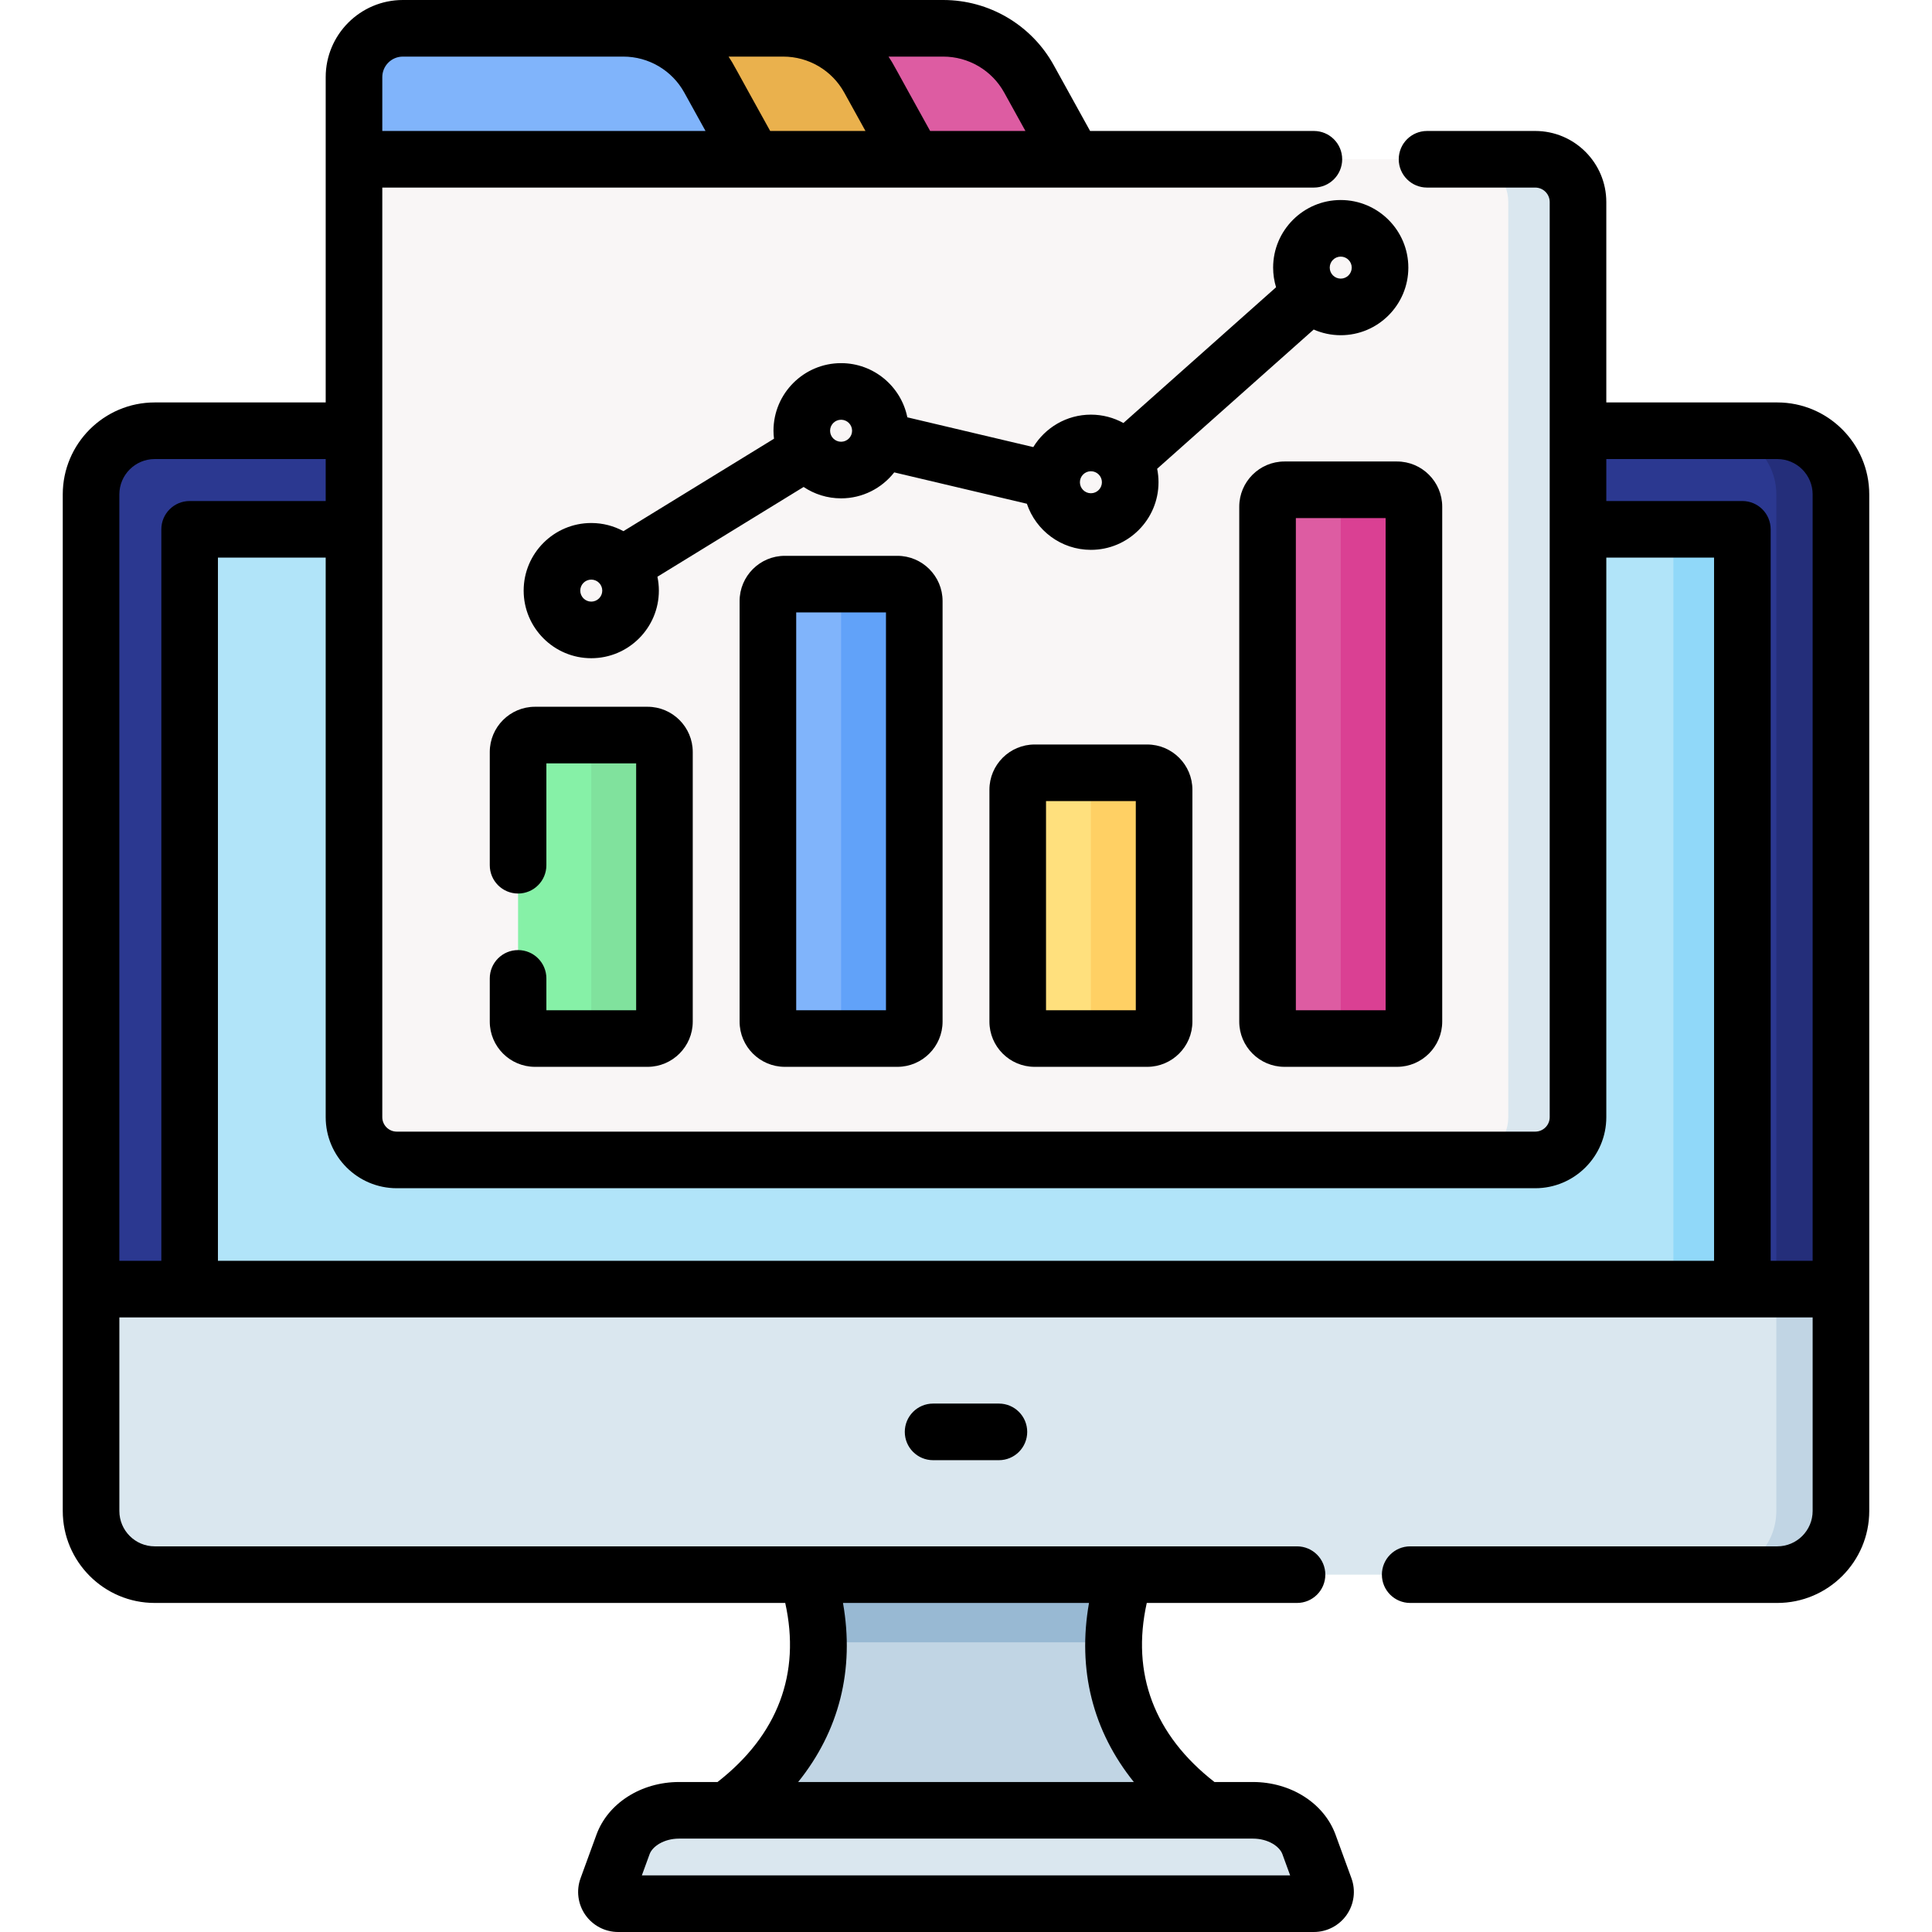
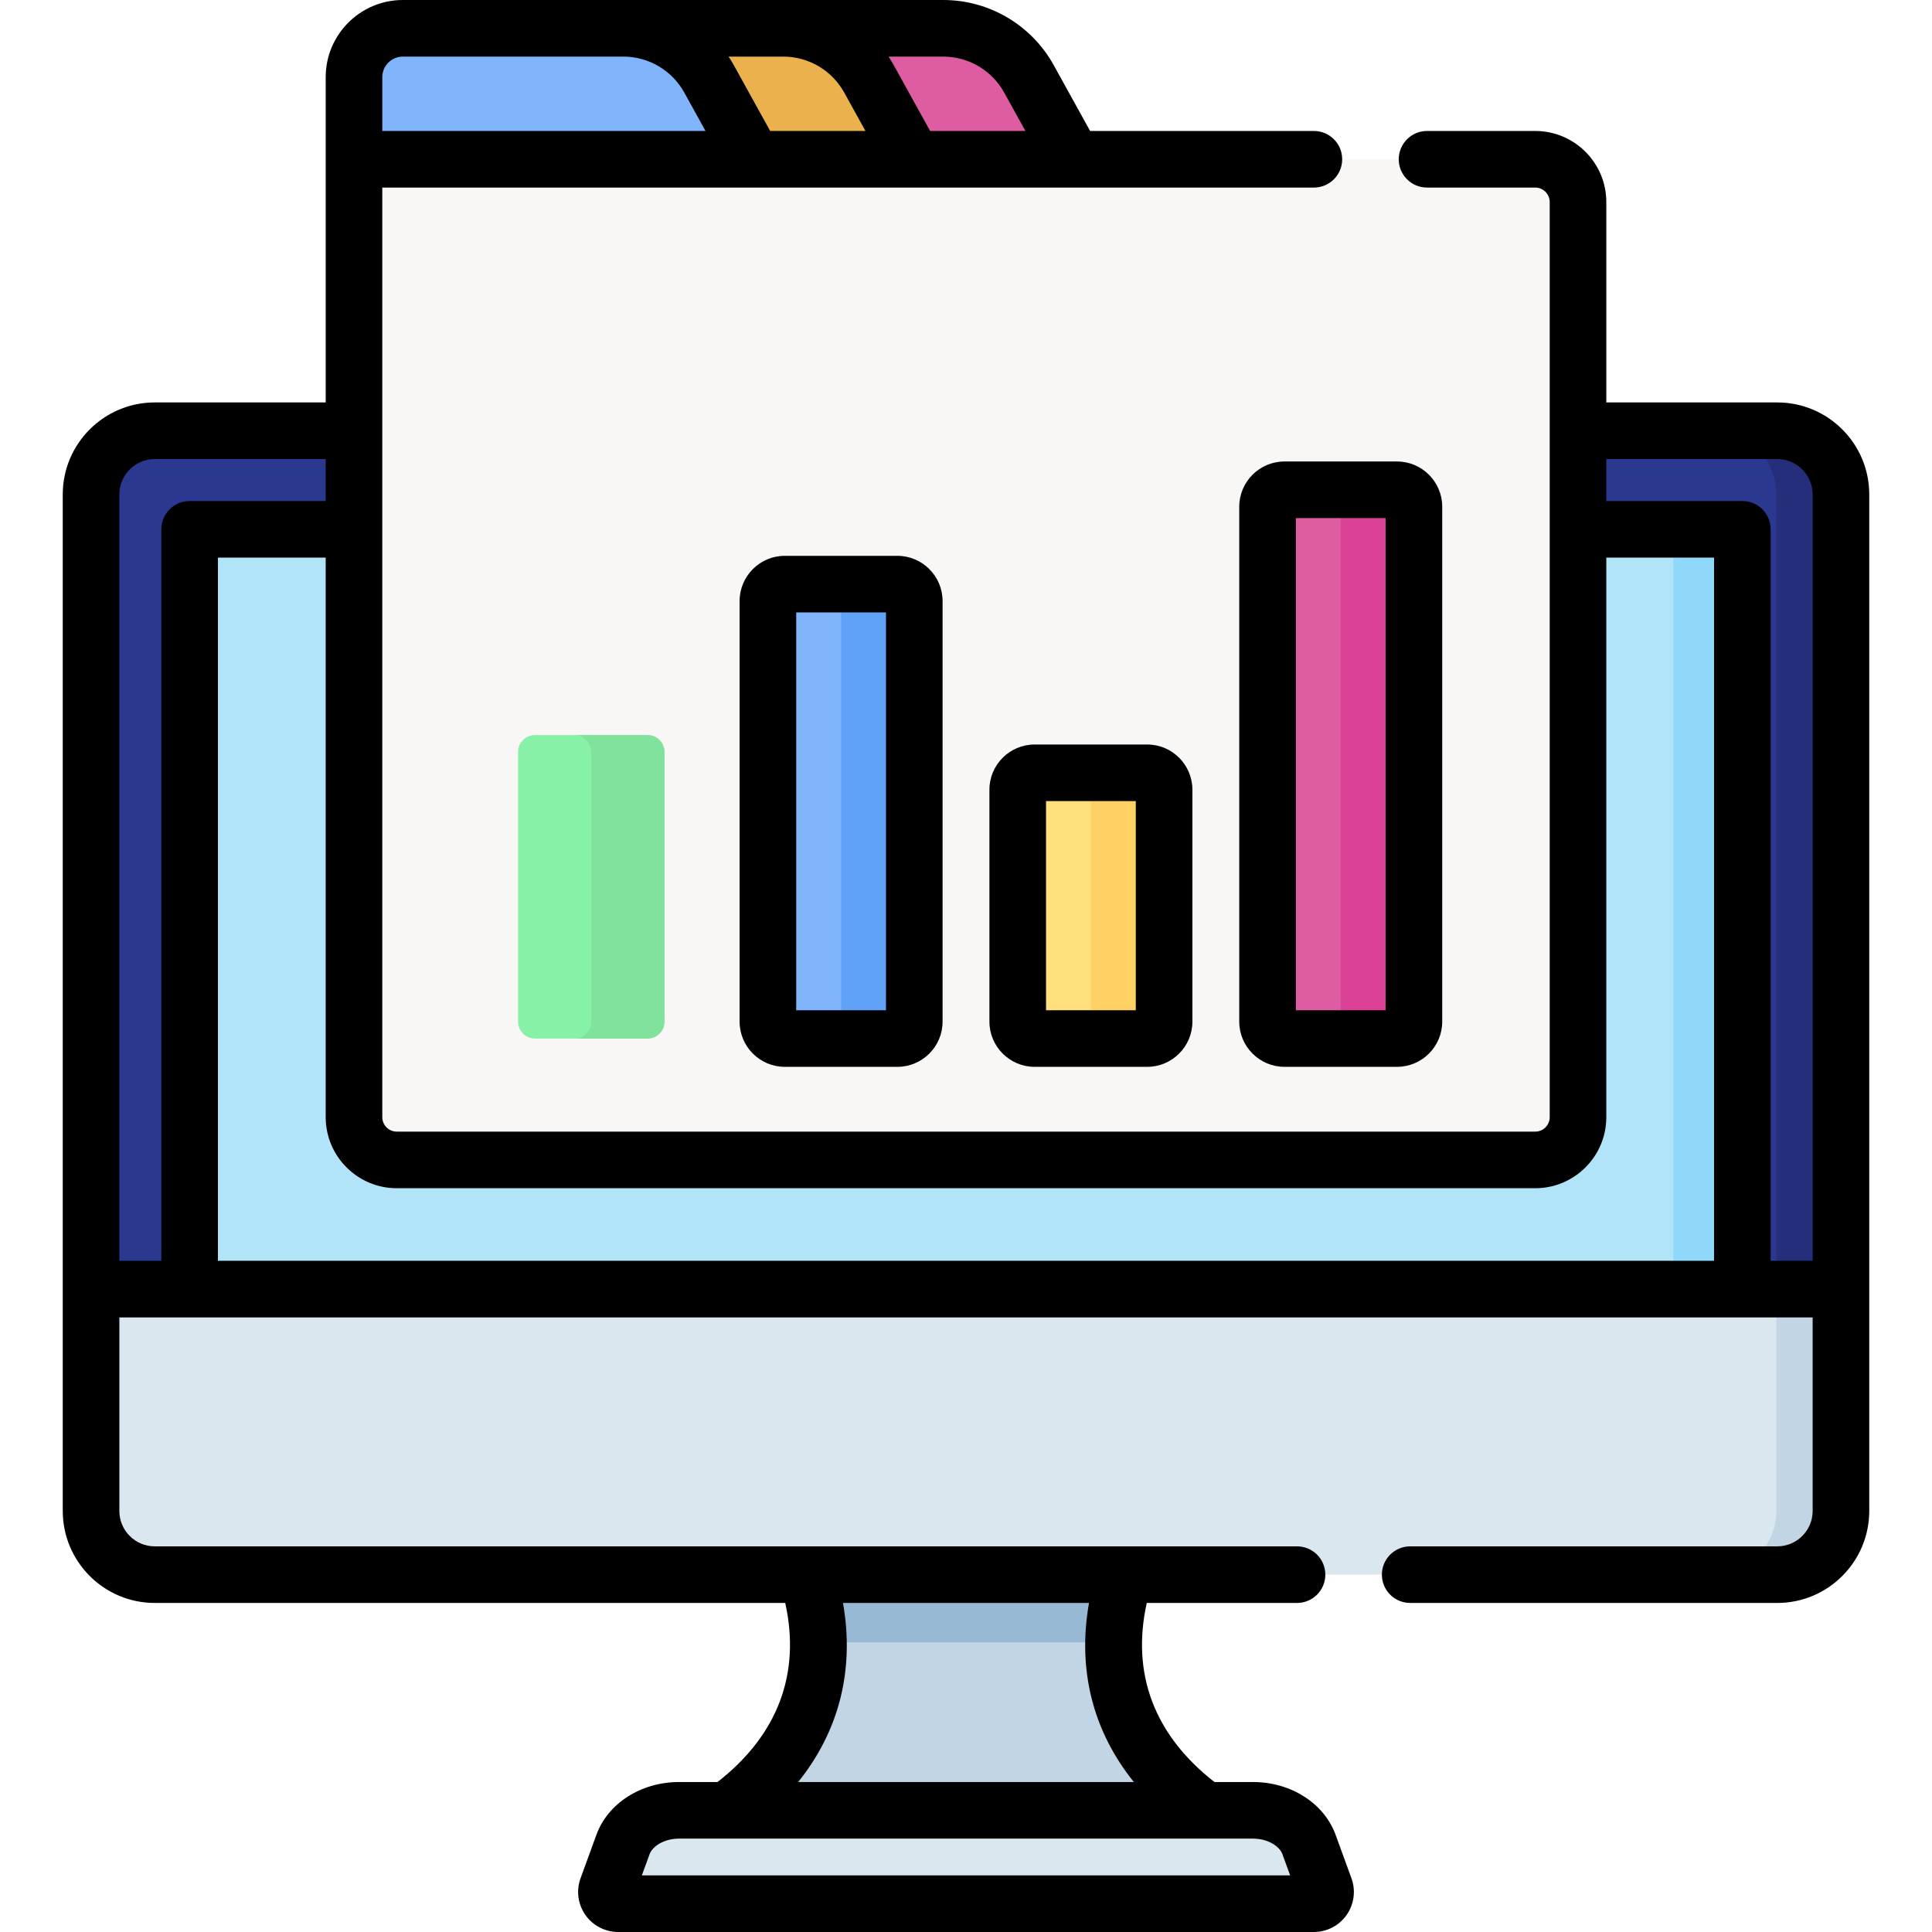
<svg xmlns="http://www.w3.org/2000/svg" id="Capa_1" enable-background="new 0 0 512 512" height="512" viewBox="0 0 512 512" width="512">
  <g>
    <g>
      <g>
        <path d="m487.869 131.022c0-9.321-7.558-16.87-16.87-16.87h-429.999c-9.312 0-16.87 7.549-16.87 16.87v210.605l21.561 20v.004h420.616v-.004l21.562-20z" fill="#2b3890" />
        <path d="m470.999 114.152h-17.124c9.312 0 16.87 7.549 16.87 16.87v226.488l17.124-15.883v-210.605c0-9.321-7.558-16.87-16.87-16.87z" fill="#242e7a" />
      </g>
      <path d="m487.869 341.627v58.793c0 9.321-7.558 16.879-16.87 16.879h-429.999c-9.312 0-16.87-7.558-16.87-16.879v-58.793z" fill="#dae7ef" />
      <path d="m470.746 341.627v58.793c0 9.321-7.558 16.879-16.87 16.879h17.124c9.312 0 16.87-7.558 16.87-16.879v-58.793z" fill="#c1d5e4" />
    </g>
    <g>
      <path d="m50.257 341.631v-198.425c0-1.618 1.312-2.93 2.93-2.93h405.627c1.618 0 2.93 1.312 2.93 2.93v198.426h-411.487z" fill="#b1e4f9" />
      <path d="m443.463 140.276v201.355h18.28v-198.425c0-1.618-1.312-2.93-2.93-2.93z" fill="#90d8f9" />
    </g>
    <path d="m348.182 504.5h-184.364c-2.158 0-3.66-2.146-2.92-4.173l4.213-11.544c1.955-5.357 8.001-9.031 14.863-9.031h152.053c6.862 0 12.908 3.673 14.863 9.031l4.213 11.544c.739 2.027-.762 4.173-2.921 4.173z" fill="#dae7ef" />
    <path d="m298.16 417.299h-84.321c7.757 24.512.698 46.574-21.178 62.453h126.676c-21.875-15.879-28.934-37.94-21.177-62.453z" fill="#c1d5e4" />
    <path d="m213.839 417.299c1.945 6.148 2.958 12.141 3.04 17.922h78.242c.082-5.781 1.094-11.774 3.04-17.922z" fill="#98b9d3" />
    <g>
      <path d="m284.465 42.208h-190.653v-21.766c0-7.148 5.795-12.942 12.942-12.942h143.217c9.444 0 18.142 5.13 22.711 13.395z" fill="#dd5ca2" />
      <path d="m242.074 42.208h-148.262v-21.766c0-7.148 5.795-12.942 12.942-12.942h100.826c9.444 0 18.142 5.13 22.711 13.395z" fill="#eab14d" />
      <path d="m406.855 307.392h-301.711c-6.259 0-11.332-5.074-11.332-11.332v-253.852h313.043c6.259 0 11.332 5.074 11.332 11.332v242.52c.001 6.258-5.073 11.332-11.332 11.332z" fill="#f9f6f6" />
-       <path d="m406.855 42.208h-18.478c6.259 0 11.332 5.074 11.332 11.332v242.519c0 6.259-5.074 11.332-11.332 11.332h18.478c6.259 0 11.332-5.074 11.332-11.332v-242.519c0-6.258-5.073-11.332-11.332-11.332z" fill="#dae7ef" />
      <path d="m199.683 42.208h-105.871v-21.766c0-7.148 5.795-12.942 12.942-12.942h58.436c9.444 0 18.142 5.13 22.711 13.395z" fill="#80b4fb" />
      <path d="m171.604 275.223h-29.825c-2.476 0-4.483-2.007-4.483-4.483v-71.458c0-2.476 2.007-4.483 4.483-4.483h29.825c2.476 0 4.483 2.007 4.483 4.483v71.458c-.001 2.476-2.007 4.483-4.483 4.483z" fill="#86f1a7" />
      <path d="m171.604 194.8h-19.395c2.476 0 4.483 2.007 4.483 4.483v71.458c0 2.476-2.007 4.482-4.483 4.482h19.395c2.476 0 4.483-2.007 4.483-4.482v-71.458c0-2.476-2.007-4.483-4.483-4.483z" fill="#80e29d" />
      <g>
        <path d="m237.809 275.223h-29.825c-2.476 0-4.483-2.007-4.483-4.483v-111.457c0-2.476 2.007-4.483 4.483-4.483h29.825c2.476 0 4.483 2.007 4.483 4.483v111.458c0 2.475-2.007 4.482-4.483 4.482z" fill="#80b4fb" />
        <path d="m237.809 154.8h-19.395c2.476 0 4.483 2.007 4.483 4.483v111.458c0 2.476-2.007 4.482-4.483 4.482h19.395c2.476 0 4.483-2.007 4.483-4.482v-111.459c0-2.475-2.007-4.482-4.483-4.482z" fill="#61a2f9" />
      </g>
      <g>
-         <path d="m304.015 275.223h-29.825c-2.476 0-4.483-2.007-4.483-4.483v-61.458c0-2.476 2.007-4.483 4.483-4.483h29.825c2.476 0 4.483 2.007 4.483 4.483v61.458c-.001 2.476-2.007 4.483-4.483 4.483z" fill="#ffe07d" />
+         <path d="m304.015 275.223h-29.825c-2.476 0-4.483-2.007-4.483-4.483v-61.458c0-2.476 2.007-4.483 4.483-4.483h29.825v61.458c-.001 2.476-2.007 4.483-4.483 4.483z" fill="#ffe07d" />
        <path d="m304.015 204.8h-19.395c2.476 0 4.483 2.007 4.483 4.483v61.458c0 2.476-2.007 4.482-4.483 4.482h19.395c2.476 0 4.483-2.007 4.483-4.482v-61.458c0-2.476-2.007-4.483-4.483-4.483z" fill="#ffd064" />
      </g>
      <g>
        <path d="m370.22 275.223h-29.825c-2.476 0-4.483-2.007-4.483-4.483v-136.458c0-2.476 2.007-4.483 4.483-4.483h29.825c2.476 0 4.483 2.007 4.483 4.483v136.458c0 2.476-2.007 4.483-4.483 4.483z" fill="#dd5ca2" />
        <path d="m370.22 129.8h-19.395c2.476 0 4.483 2.007 4.483 4.483v136.458c0 2.476-2.007 4.482-4.483 4.482h19.395c2.476 0 4.483-2.007 4.483-4.482v-136.459c0-2.475-2.007-4.482-4.483-4.482z" fill="#da4093" />
      </g>
    </g>
    <g>
-       <path d="m247.278 371.963c-4.143 0-7.5 3.357-7.5 7.5s3.357 7.5 7.5 7.5h17.443c4.143 0 7.5-3.357 7.5-7.5s-3.357-7.5-7.5-7.5z" />
      <path d="m471 106.652h-45.312v-53.112c0-10.384-8.448-18.832-18.832-18.832h-28.675c-4.143 0-7.5 3.357-7.5 7.5s3.357 7.5 7.5 7.5h28.675c2.113 0 3.832 1.719 3.832 3.832v242.52c0 2.113-1.719 3.832-3.832 3.832h-301.712c-2.113 0-3.832-1.719-3.832-3.832v-246.352h246.882c4.143 0 7.5-3.357 7.5-7.5s-3.357-7.5-7.5-7.5h-59.306l-9.641-17.441c-5.889-10.651-17.106-17.267-29.275-17.267-34.798 0-108.414 0-143.218 0-11.272 0-20.442 9.17-20.442 20.442v21.766 64.444h-45.312c-13.438 0-24.37 10.933-24.37 24.37v269.398c0 13.442 10.933 24.379 24.37 24.379h167.093c4.161 18.727-1.973 35.011-17.939 47.453h-10.181c-10.057 0-18.86 5.61-21.908 13.96l-4.213 11.543c-1.186 3.25-.71 6.883 1.273 9.718 1.982 2.835 5.232 4.527 8.692 4.527h184.364c3.46 0 6.709-1.692 8.692-4.527s2.459-6.468 1.273-9.718l-4.213-11.543c-3.048-8.35-11.852-13.96-21.909-13.96h-10.18c-15.967-12.443-22.102-28.727-17.939-47.453h39.82c4.143 0 7.5-3.357 7.5-7.5s-3.357-7.5-7.5-7.5h-302.725c-5.167 0-9.37-4.207-9.37-9.379v-51.293h448.739v51.293c0 5.172-4.203 9.379-9.37 9.379h-97.286c-4.143 0-7.5 3.357-7.5 7.5s3.357 7.5 7.5 7.5h97.287c13.438 0 24.37-10.937 24.37-24.379v-269.398c0-13.437-10.933-24.37-24.37-24.37zm-131.157 384.702 2.061 5.646h-171.808l2.061-5.646c.726-1.989 3.712-4.103 7.816-4.103h152.053c4.105.001 7.092 2.114 7.817 4.103zm-128.323-19.102c10.889-13.541 14.992-29.779 11.881-47.452h65.198c-3.112 17.675.989 33.91 11.881 47.452zm-106.376-157.36h301.712c10.384 0 18.832-8.448 18.832-18.832v-148.285h28.555v186.352h-396.487v-186.352h28.556v148.285c0 10.383 8.448 18.832 18.832 18.832zm160.976-290.368 5.629 10.184h-25.252c-9.997-17.995-9.558-17.487-11.027-19.708h14.502c6.712 0 12.9 3.649 16.148 9.524zm-42.391 0 5.629 10.184h-25.251c-9.998-17.995-9.558-17.487-11.027-19.708h14.502c6.711 0 12.899 3.649 16.147 9.524zm-58.538-9.524c6.712 0 12.899 3.649 16.147 9.523l5.629 10.185h-85.655v-14.266c0-3.001 2.441-5.442 5.442-5.442zm-133.561 116.022c0-5.167 4.203-9.37 9.37-9.37h45.312v11.123h-36.056c-4.143 0-7.5 3.357-7.5 7.5v193.852h-11.126zm437.613 203.105v-193.852c0-4.143-3.357-7.5-7.5-7.5h-36.055v-11.123h45.312c5.167 0 9.37 4.203 9.37 9.37v203.104h-11.127z" />
      <path d="m207.985 147.3c-6.607 0-11.982 5.375-11.982 11.982v111.458c0 6.607 5.375 11.982 11.982 11.982h29.824c6.607 0 11.983-5.375 11.983-11.982v-111.458c0-6.607-5.376-11.982-11.983-11.982zm26.807 120.423h-23.79v-105.423h23.79z" />
      <path d="m274.19 197.3c-6.607 0-11.982 5.375-11.982 11.982v61.458c0 6.607 5.375 11.982 11.982 11.982h29.825c6.607 0 11.982-5.375 11.982-11.982v-61.458c0-6.607-5.375-11.982-11.982-11.982zm26.808 70.423h-23.79v-55.423h23.79z" />
      <path d="m328.414 134.282v136.458c0 6.607 5.375 11.982 11.982 11.982h29.824c6.607 0 11.982-5.375 11.982-11.982v-136.458c0-6.607-5.375-11.982-11.982-11.982h-29.824c-6.607 0-11.982 5.375-11.982 11.982zm15 3.018h23.789v130.423h-23.789z" />
-       <path d="m355.308 53.007c-9.878 0-17.915 8.037-17.915 17.915 0 1.81.275 3.556.777 5.204l-40.452 35.975c-2.558-1.409-5.493-2.216-8.614-2.216-6.464 0-12.122 3.452-15.273 8.598l-33.375-7.889c-1.655-8.179-8.898-14.358-17.558-14.358-9.878 0-17.915 8.037-17.915 17.915 0 .716.054 1.419.136 2.114l-39.902 24.499c-2.536-1.378-5.44-2.162-8.524-2.162-9.878 0-17.915 8.037-17.915 17.915s8.037 17.915 17.915 17.915 17.915-8.037 17.915-17.915c0-1.262-.135-2.493-.384-3.682l38.742-23.786c2.845 1.903 6.26 3.017 9.932 3.017 5.715 0 10.801-2.7 14.084-6.88l35.15 8.308c2.387 7.093 9.086 12.221 16.972 12.221 9.878 0 17.915-8.037 17.915-17.916 0-1.224-.125-2.42-.36-3.576l41.485-36.894c2.197.963 4.617 1.506 7.165 1.506 9.878 0 17.915-8.037 17.915-17.915s-8.038-17.913-17.916-17.913zm-198.616 106.427c-1.607 0-2.915-1.308-2.915-2.915s1.308-2.915 2.915-2.915 2.915 1.308 2.915 2.915-1.308 2.915-2.915 2.915zm66.205-42.367c-1.607 0-2.915-1.308-2.915-2.915s1.308-2.915 2.915-2.915 2.915 1.308 2.915 2.915-1.308 2.915-2.915 2.915zm66.206 13.65c-1.607 0-2.916-1.309-2.916-2.916s1.309-2.915 2.916-2.915 2.915 1.308 2.915 2.915-1.308 2.916-2.915 2.916zm66.205-56.88c-1.607 0-2.915-1.308-2.915-2.915s1.308-2.915 2.915-2.915 2.915 1.308 2.915 2.915-1.307 2.915-2.915 2.915z" />
-       <path d="m137.296 251.782c-4.143 0-7.5 3.357-7.5 7.5v11.458c0 6.607 5.375 11.982 11.982 11.982h29.825c6.607 0 11.982-5.375 11.982-11.982v-71.458c0-6.607-5.375-11.982-11.982-11.982h-29.825c-6.607 0-11.982 5.375-11.982 11.982v30.013c0 4.143 3.357 7.5 7.5 7.5s7.5-3.357 7.5-7.5v-26.995h23.79v65.423h-23.79v-8.44c0-4.143-3.357-7.501-7.5-7.501z" />
    </g>
  </g>
</svg>